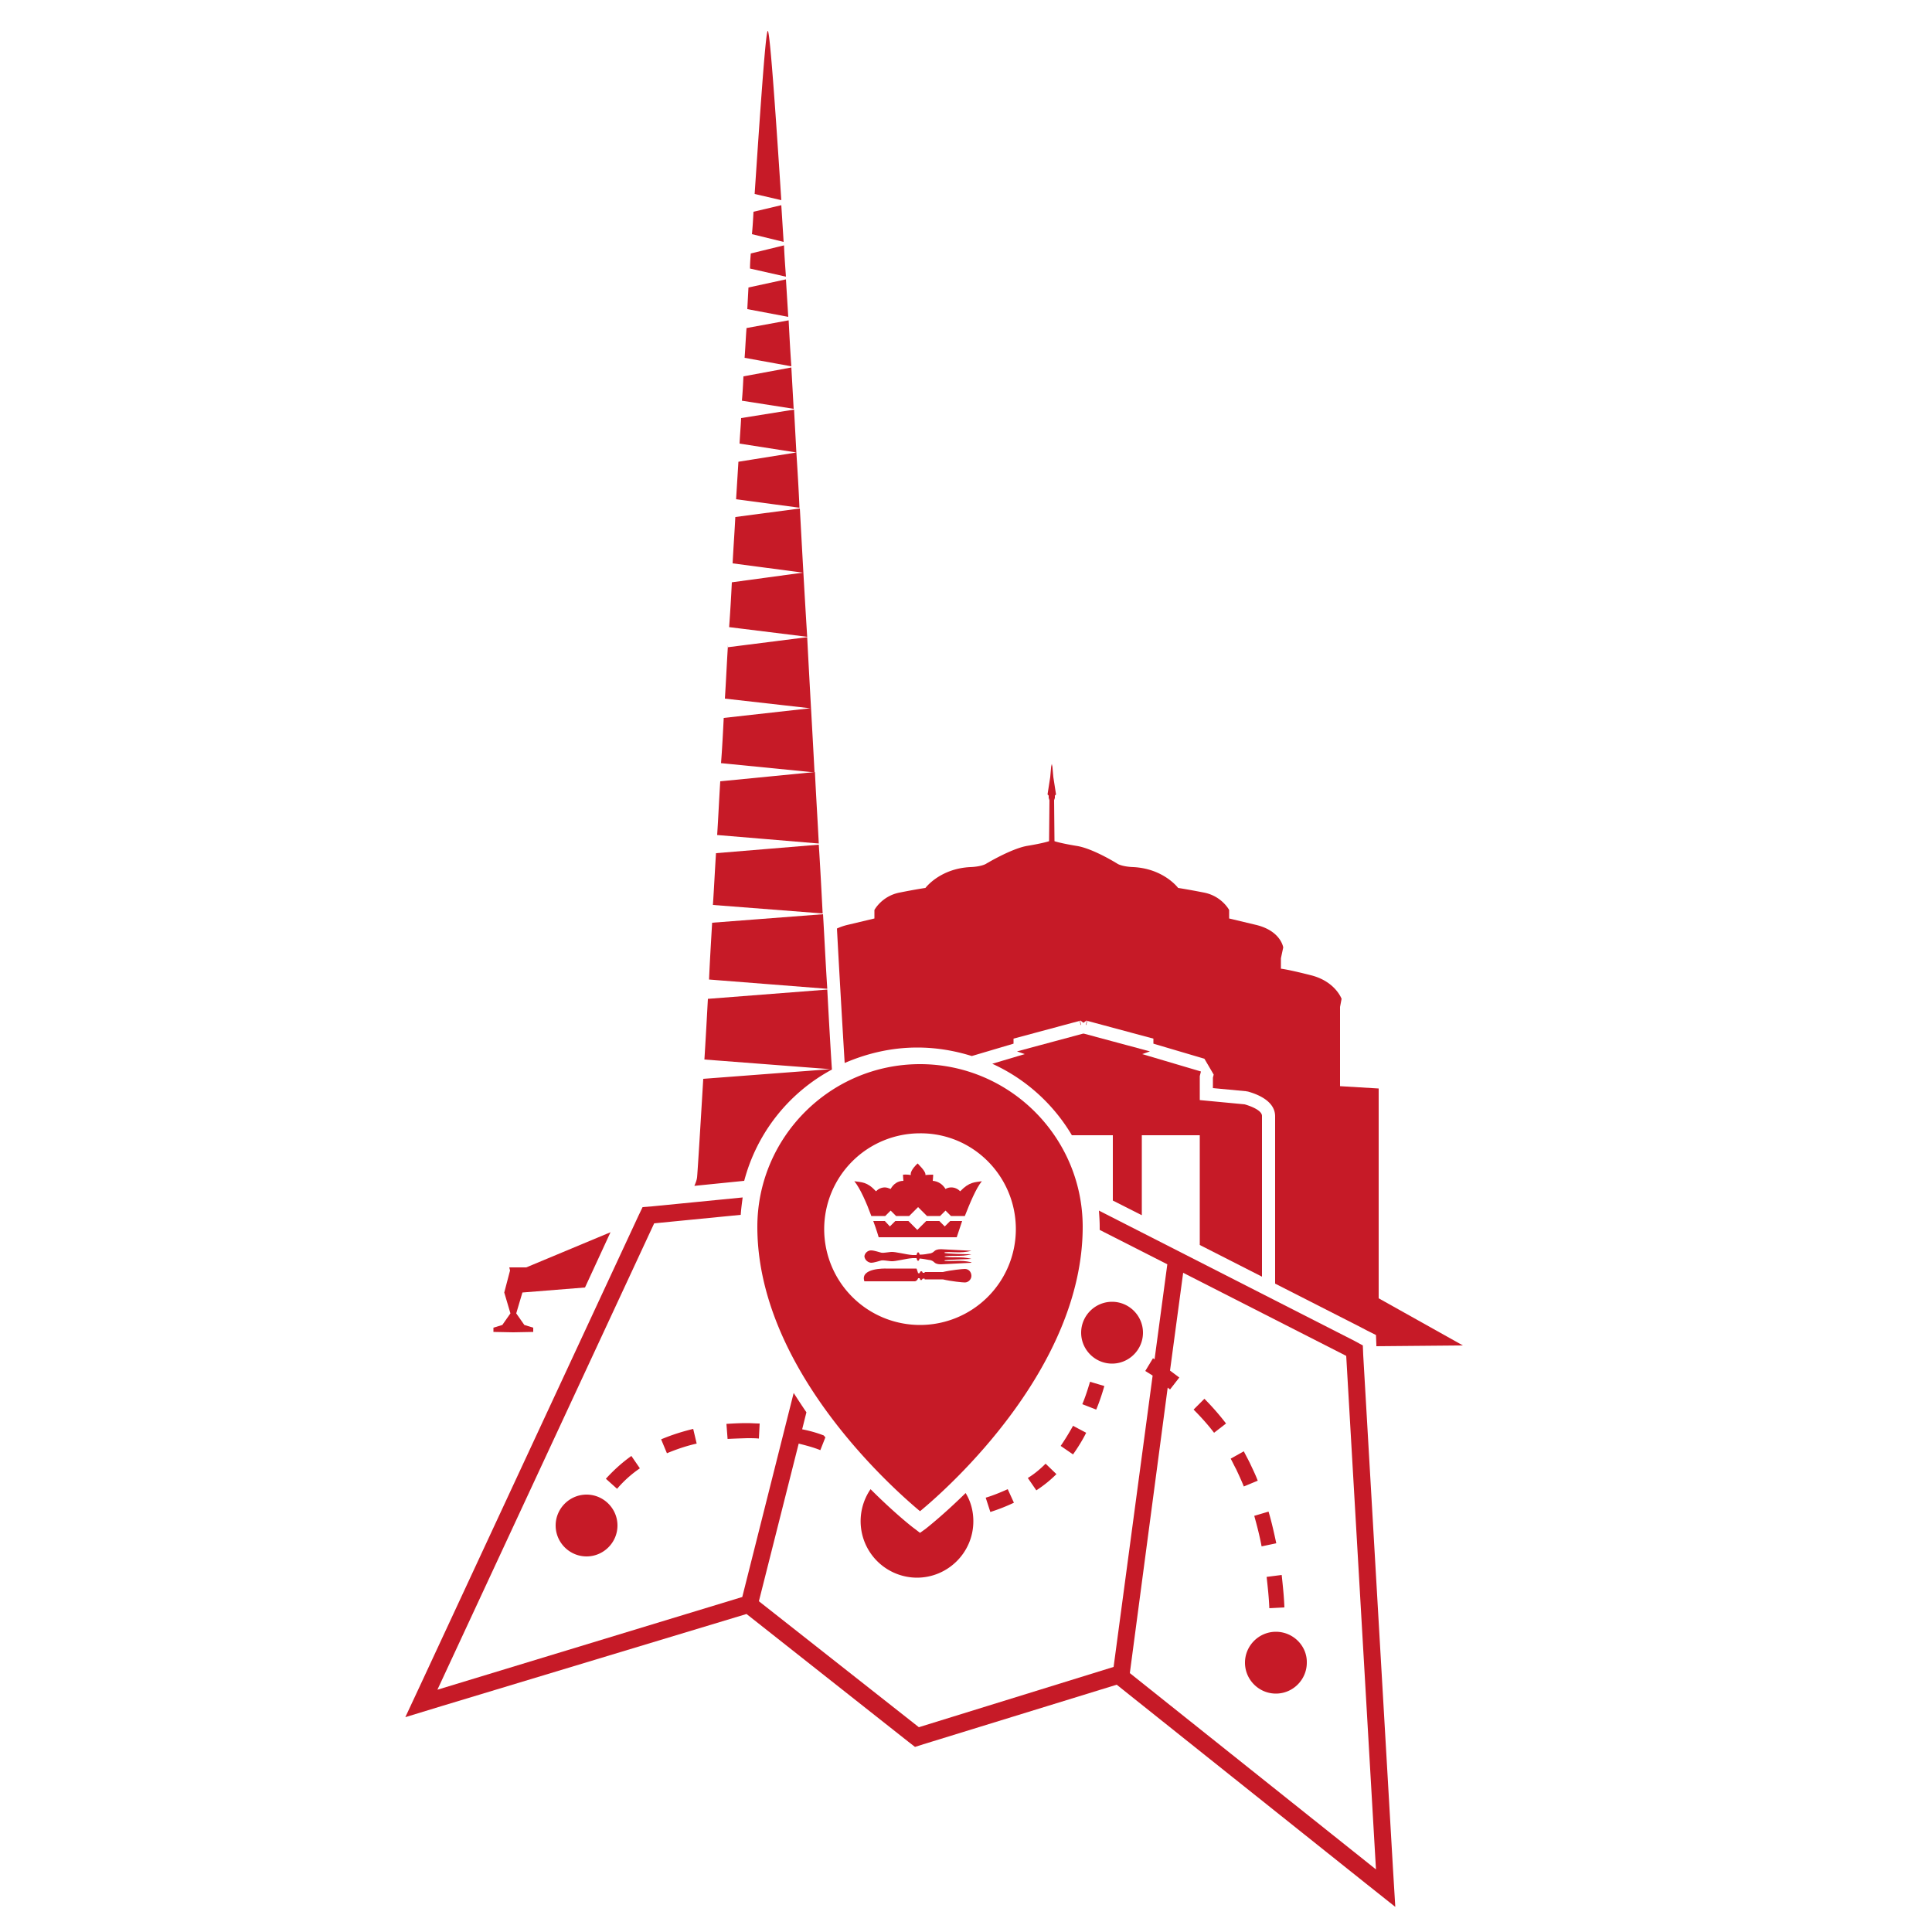
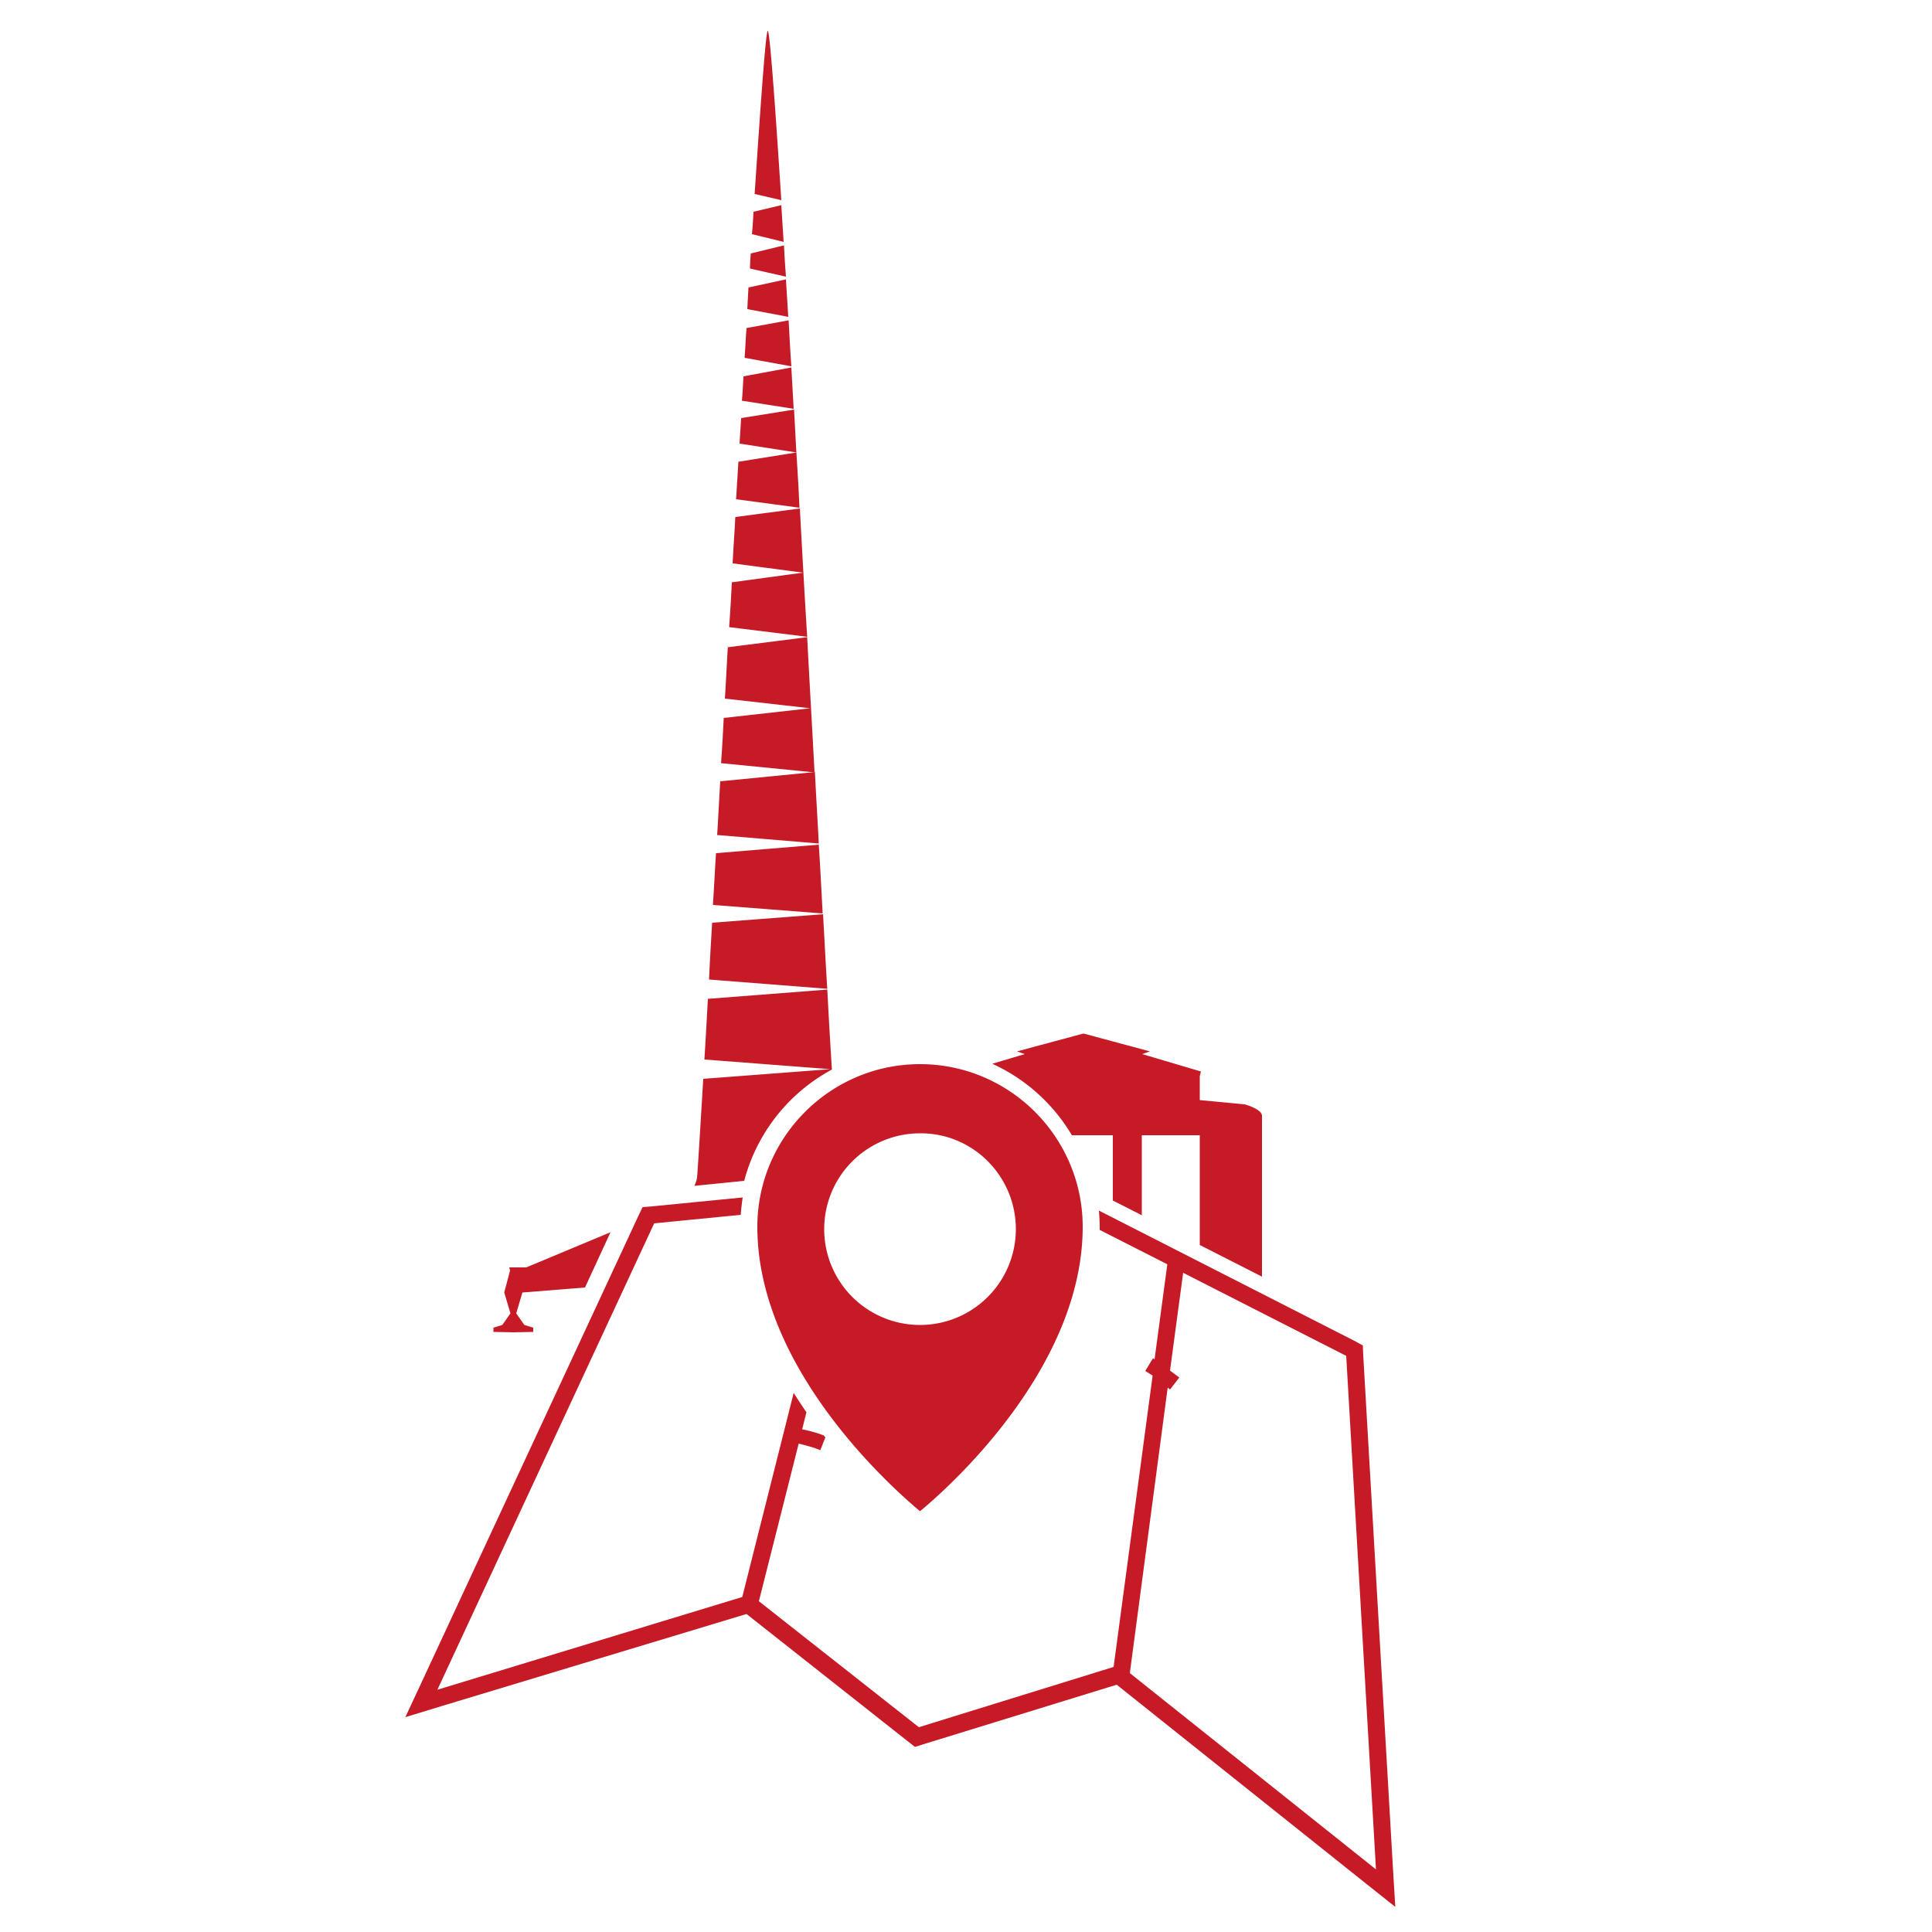
<svg xmlns="http://www.w3.org/2000/svg" xml:space="preserve" id="Warstwa_1" x="0" y="0" style="enable-background:new 0 0 500 500" version="1.1" viewBox="0 0 500 500">
  <style>.st0{fill:#c61a27}</style>
-   <path d="M237.4 271.1c4.9 0 9.6.8 14.1 2.2l10.8-3.2v-1.3l17.1-4.6.3 1.1.1-.1-.3-1.1h.1l.8.6.8-.6h.1l-.3 1.1.1.1.3-1.1 17.1 4.6v1.3l13.2 3.9 2.4 4.1-.2.8v2.7l8.5.8.6.1c2.1.6 7 2.3 7 6.4v43.3l21.6 11 2.3 1.2 2.2 1.1.1 2.5v.4l22.4-.2-21.8-12.2v-54.3l-10-.6v-20.5l.4-2.1s-1.6-4.5-7.9-6.1c-6.3-1.6-7.8-1.7-7.8-1.7V248l.6-2.8s-.6-4.4-7.3-5.9l-6.7-1.6v-2.2s-1.9-3.6-6.5-4.5c-4.6-.9-6.7-1.2-6.7-1.2s-3.7-5-11.6-5.4c-2.8-.1-4-.8-4-.8s-6.5-4.1-10.8-4.7c-4.2-.7-5.6-1.2-5.6-1.2l-.1-10.6.2-.6v-.6l.3-.3-.7-4.5-.3-3.4-.1.7-.1-.7-.3 3.4-.7 4.5.3.3v.6l.2.6-.1 10.6s-1.4.5-5.6 1.2c-4.2.7-10.8 4.7-10.8 4.7s-1.2.7-4 .8c-7.9.4-11.6 5.4-11.6 5.4s-2.2.3-6.7 1.2c-4.6.9-6.5 4.5-6.5 4.5v2.2l-6.7 1.6a15 15 0 0 0-3 1c.7 13 1.4 24.9 2 34.8 5.8-2.5 12.1-4 18.8-4z" class="st0" />
  <path d="M326.6 330.4v-41.6c0-1.8-4.5-3-4.5-3l-11.6-1.1v-6.2l.3-1.2-15.2-4.5 2-.7-17.1-4.6h-.2l-17.1 4.6 2 .7-8.4 2.5c8.6 3.9 15.8 10.4 20.6 18.5H288v16.9l7.5 3.8v-20.7h15v28.4l16.1 8.2zM204.1 82.9l-10.9 2c-.2 2.5-.3 5.1-.5 7.7l12.1 2.2c-.3-4.1-.5-8.1-.7-11.9zm2 34.2-15 2.4-.6 9.7 16.4 2.2c-.2-4.8-.5-9.6-.8-14.3zm9.2 159.7c-.4-6.1-.8-13.1-1.2-20.7l-30.9 2.4c-.3 5.6-.6 10.9-.9 15.7l32.6 2.5-32.9 2.5c-.9 15.1-1.5 24.6-1.6 25.5-.1.8-.4 1.5-.7 2.2l12.9-1.3a46 46 0 0 1 22.7-28.8zm-3.4-58.2-26.6 2.2c-.3 4.6-.5 9-.8 13.4l28.4 2.2c-.3-5.7-.6-11.7-1-17.8zm-8.5-146.3-9.7 2.1-.3 5.6 10.6 2-.6-9.7zM198.7 8c-.5 0-1.7 16.7-3.4 42.2l6.9 1.6c-1.7-26.3-3-43.8-3.5-43.8zm4.2 55.5-8.6 2.1c-.1 1.3-.2 2.6-.2 3.9l9.3 2.1c-.2-2.8-.4-5.5-.5-8.1zm-.7-10.4-7.2 1.7c-.1 1.9-.2 3.8-.4 5.8l8.2 2-.6-9.5zm3.3 52.9-13.7 2.2c-.1 2.2-.3 4.4-.4 6.6l14.7 2.3-.6-11.1zm5.4 93.8-24.5 2.4c-.3 4.7-.5 9.3-.8 13.9l26.3 2.2c-.3-6-.7-12.2-1-18.5z" class="st0" />
  <path d="m208.9 164.9-20.5 2.6v-.6c-.3 4.6-.5 9.3-.8 13.9l22.1 2.5-22.4 2.5c-.2 3.9-.4 7.9-.7 11.7l24.2 2.4c-.6-11.5-1.3-23.2-1.9-35zm-76.1 179.9h.1l5.1-.1v-1.1l-2.3-.7-2.1-3 1.6-5.4 16.2-1.3 6.6-14.3-21.8 9.1h-4.4l.2.8-1.5 5.7 1.6 5.4-2.1 3-2.3.7v1.1l5.1.1zM207 131.6l-16.7 2.2c-.2 4-.5 8-.7 12l18.2 2.4-18.4 2.5a451 451 0 0 1-.7 11.6l20.2 2.5c-.7-11.1-1.3-22.2-1.9-33.2zm-2.2-36.5-12.4 2.3c-.1 2.1-.2 4.2-.4 6.3l13.4 2.1-.6-10.7zm8.2 141.5-28.7 2.2c-.3 5.1-.6 10-.8 14.7l30.6 2.4c-.4-6-.7-12.5-1.1-19.3zm-19.8 181.1 41.8 33 1.8 1.4 2.2-.7 25-7.7 25-7.7 64.3 51.3 7.8 6.2-.6-9.9-7.7-132.9-.1-2.5-1.1-.6-1.1-.6-66.1-33.7c.1 1.4.2 2.8.2 4.2v.8l17.5 8.9-3.3 24.6c-.1-.1-.3-.2-.4-.3l-2 3.3c.6.4 1.3.8 1.9 1.2l-10.1 75.4-50.4 15.6-41.4-32.6 10.3-40.8c2 .5 3.9 1 5.6 1.7l1.3-3.3c-.1-.2-.3-.3-.4-.5-1.8-.7-3.6-1.2-5.6-1.6l1.1-4.4c-1.1-1.6-2.2-3.3-3.3-5l-13.3 52.8-78.9 24 56.1-120.7 22.4-2.2c.1-1.5.3-3 .5-4.5l-23.4 2.3-2.5.2-1.1 2.3-56.1 120.7-4.2 9 9.5-2.9 78.8-23.8zm109-58.6c.2.2.4.3.6.5l2.4-3.1-2.4-1.8 3.4-25.3 42.2 21.5 7.7 132.9-63.7-50.8 9.8-73.9z" class="st0" />
-   <path d="M172.6 376.1c2.4-1 5-1.9 7.7-2.5l-.9-3.8c-2.9.7-5.7 1.6-8.3 2.7l1.5 3.6zm-7 3.9-2.2-3.2c-2.4 1.7-4.6 3.7-6.6 5.9l2.9 2.6c1.7-2 3.7-3.8 5.9-5.3zm30.8-7.7.2-3.9c-1.1 0-2.1-.1-3.2-.1h-.3c-1.7 0-3.5.1-5.1.2l.3 3.9c1.6-.1 5.1-.2 5.1-.2 1 0 2.1 0 3 .1zm59.9 19c2.2-.7 4.2-1.5 6.1-2.4l-1.6-3.5c-1.8.8-3.7 1.6-5.7 2.2l1.2 3.7zm11.9-5.6c2-1.3 3.7-2.7 5.2-4.2l-2.8-2.7c-1.3 1.3-2.8 2.6-4.6 3.7l2.2 3.2zm17.6-27-3.7-1.1c-.6 2-1.2 3.9-2 5.8l3.6 1.4c.8-1.9 1.5-4 2.1-6.1zm-11.3 15.5 3.2 2.2c1.2-1.7 2.4-3.6 3.4-5.6l-3.4-1.8c-1 1.8-2.1 3.6-3.2 5.2zm34.4-9.4c1.9 1.9 3.7 3.9 5.3 6l3.1-2.4a67.5 67.5 0 0 0-5.6-6.4l-2.8 2.8zm14.5 13.7c-.5-1-1-1.9-1.5-2.9l-3.4 1.9c.5.9.9 1.8 1.4 2.7.7 1.5 1.4 3 2 4.5l3.6-1.5c-.6-1.6-1.4-3.2-2.1-4.7zm3.1 21.7 3.8-.8c-.6-2.8-1.2-5.5-2-8.2l-3.7 1.1c.7 2.5 1.4 5.2 1.9 7.9zm2 16 3.9-.2c-.1-2.8-.4-5.6-.7-8.4l-3.9.5c.3 2.7.6 5.4.7 8.1zm-176.7-29.4c-4.4 0-8 3.6-8 8s3.6 8 8 8 8-3.6 8-8-3.6-8-8-8zm144-41.9c0-4.4-3.6-8-8-8s-8 3.6-8 8 3.6 8 8 8 8-3.6 8-8zm34.4 77.4c-4.4 0-8 3.6-8 8s3.6 8 8 8 8-3.6 8-8c.1-4.3-3.5-8-8-8zm-92.1-25.6-1.3-1c-.6-.4-5.3-4.1-11.5-10.3a14.62 14.62 0 0 0 12 22.9c8 0 14.6-6.5 14.6-14.6 0-2.7-.7-5.2-2-7.3-5.7 5.6-9.9 8.9-10.4 9.3l-1.4 1z" class="st0" />
  <path d="M196 317.5c0 36.7 34.9 67.6 42.1 73.6 7.3-6 42.1-37 42.1-73.6 0-23.2-18.9-42.1-42.1-42.1-23.2 0-42.1 18.9-42.1 42.1zm66.9.6a24.8 24.8 0 1 1-24.8-24.8c13.7-.1 24.8 11.1 24.8 24.8z" class="st0" />
-   <path d="M223.7 325.1c.1 1 .9 1.6 1.7 1.7.9 0 2.2-.5 2.7-.6.5-.1 1.4.1 2.5.2s3.9-.7 5.6-.8h1c.1.4.2.7.4.7s.3-.3.4-.6c1.1.1 2 .3 2 .3l.6.1s.6 0 1.2.6 1.9.5 1.9.5l7.7-.4v-.1c-.3-.1-1.6-.4-3.2-.4-1.8 0-3.8.2-3.8-.1 0-.2 6-.3 7-.4-.3-.1-1.6-.4-3.2-.4-1.7 0-3.5 0-3.8-.2.3-.2 2.1-.2 3.8-.2 1.6 0 2.9-.3 3.2-.4-.9 0-7-.1-7-.4 0-.3 2-.1 3.8-.1 1.6 0 2.8-.3 3.2-.4l-7.7-.4s-1.3-.1-1.9.5c-.6.6-1.2.6-1.2.6l-.6.1s-.9.2-2 .2c-.1-.4-.2-.6-.4-.6s-.3.3-.4.7h-1c-1.7-.1-4.5-.9-5.6-.8-1.1.1-2 .3-2.5.2-.5-.1-1.8-.6-2.7-.6-.8 0-1.7.7-1.7 1.7v-.2c0-.1 0 0 0 0zm26 3.3c-.6 0-3.6.3-5.7.8h-4.7v.2h-.5c-.1-.3-.2-.4-.4-.4s-.3.2-.4.5h-.4c-.1-.3-.2-.7-.4-1.2h-8s-6.7-.2-5.5 3.3h13.1s.6-.1.8-.8h.4c.1.3.2.5.4.5.1 0 .3-.2.4-.4h.5v.2h4.7c2.1.5 5.1.8 5.7.8.9 0 1.7-.8 1.7-1.7 0-1-.7-1.8-1.7-1.8zm-12.2-8.2h10.1l1.4-4.2h-3.1l-1.4 1.4-1.4-1.4h-3.4l-2.3 2.3-2.3-2.3h-3.4l-1.4 1.4-1.3-1.4h-3c.9 2.4 1.4 4.2 1.4 4.2h10.1zm0-19.1c-.2.1-1.8 1.7-1.8 2.7v.3c-.9-.2-2-.1-2-.1s0 .8.1 1.6c-1.4 0-2.6.8-3.3 2.1-.5-.2-1-.4-1.5-.4-.9 0-1.7.4-2.3 1-2.3-2.5-3.7-2.3-5.6-2.6 1.5 1.8 3.2 5.7 4.4 9h3.6l1.4-1.4 1.4 1.4h3.4l2.3-2.3 2.3 2.3h3.4l1.4-1.4 1.4 1.4h3.6c1.3-3.3 2.9-7.2 4.4-9-1.8.3-3.2.1-5.6 2.6-.6-.6-1.4-1-2.3-1-.5 0-1 .1-1.5.4-.8-1.3-2-2-3.3-2.1.1-.8.1-1.6.1-1.6s-1.1 0-2 .1v-.3c-.2-1-1.9-2.5-2-2.7z" class="st0" />
</svg>